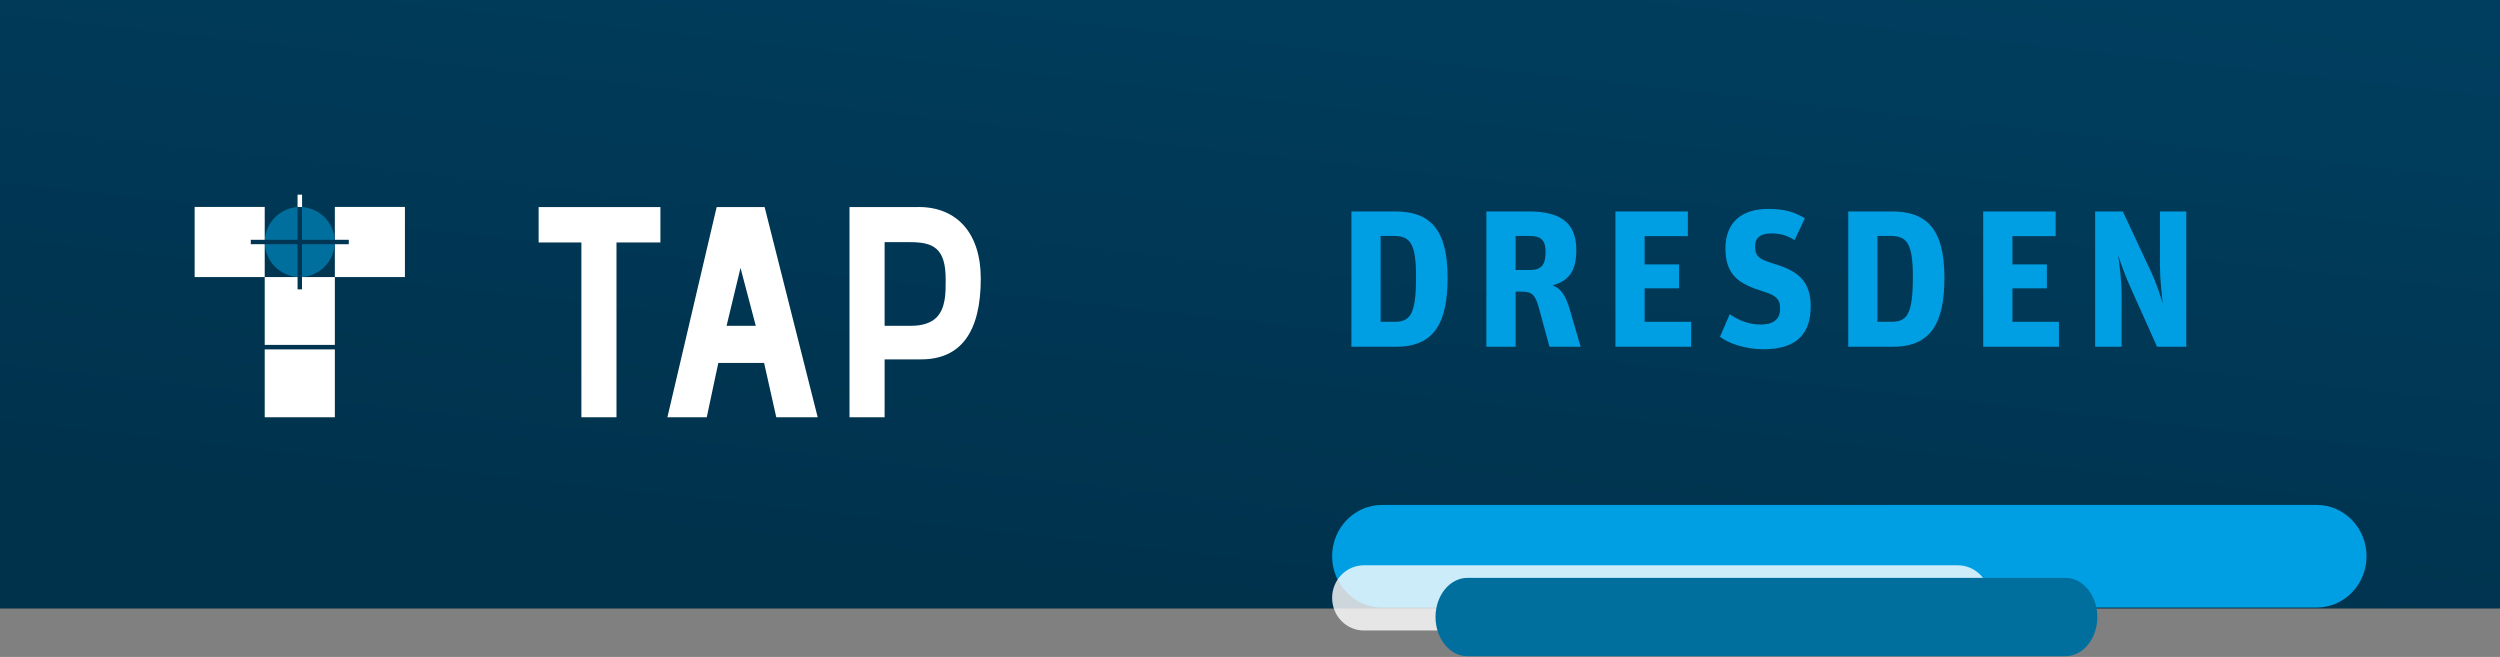
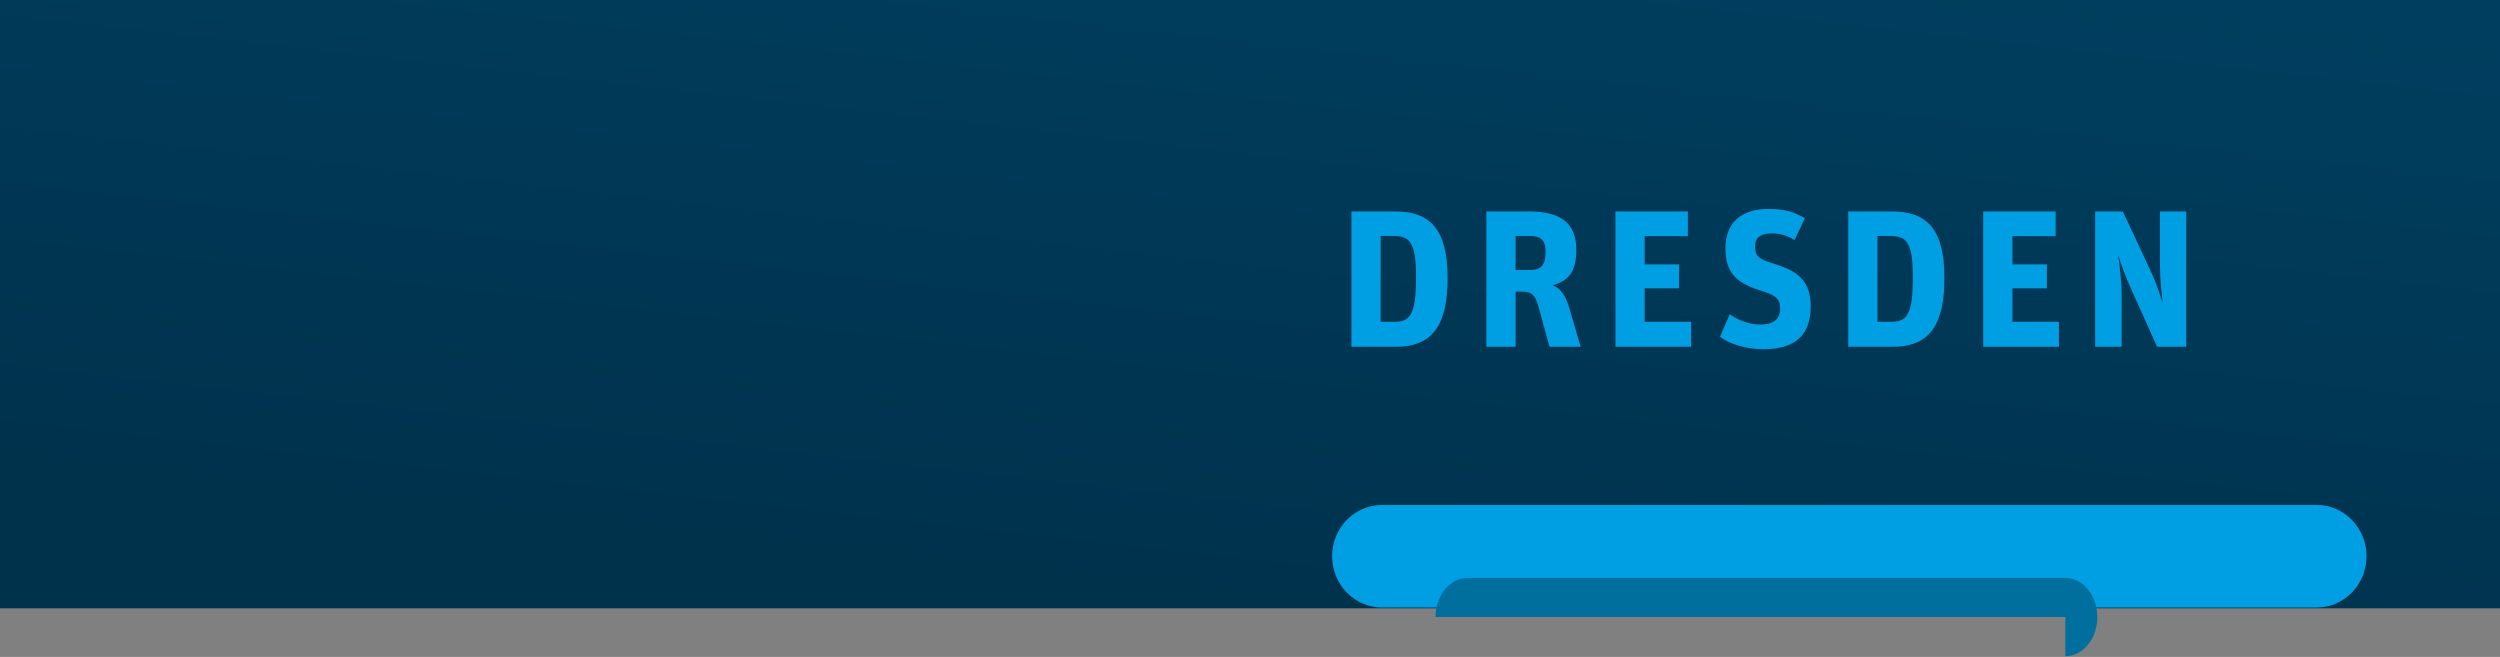
<svg xmlns="http://www.w3.org/2000/svg" width="411" height="108" viewBox="0 0 411 108" fill="none">
  <rect x="0" y="0" width="411" height="108" fill="#808080" stroke="none" />
-   <rect width="411" height="100" fill="#0E1829" />
  <rect width="411" height="100" fill="#003E5F" />
  <rect width="411" height="100" fill="url(#paint0_linear_2247_60)" fill-opacity="0.2" />
  <path d="M380.846 99.878C385.386 99.878 389.058 96.097 389.058 91.444C389.058 86.792 385.376 83.01 380.846 83.01H227.212C222.672 83.01 219 86.792 219 91.444C219 96.097 222.682 99.878 227.212 99.878H380.846Z" fill="#009FE3" />
-   <path d="M321.875 103.653C324.759 103.653 327.094 101.255 327.094 98.294C327.094 95.332 324.759 92.934 321.875 92.934H224.219C221.335 92.934 219 95.332 219 98.294C219 101.255 221.335 103.653 224.219 103.653H321.875Z" fill="white" fill-opacity="0.8" />
-   <path d="M339.544 107.879C342.447 107.879 344.802 104.996 344.802 101.44C344.802 97.884 342.447 95 339.544 95H241.259C238.355 95 236 97.884 236 101.44C236 104.996 238.355 107.879 241.259 107.879H339.554H339.544Z" fill="#006F9E" />
+   <path d="M339.544 107.879C342.447 107.879 344.802 104.996 344.802 101.44C344.802 97.884 342.447 95 339.544 95H241.259C238.355 95 236 97.884 236 101.44H339.554H339.544Z" fill="#006F9E" />
  <path d="M222.176 57V34.76H229.344C234.976 34.76 237.984 37.544 237.984 45.64C237.984 52.968 235.872 57 229.536 57H222.176ZM226.976 52.904H229.248C231.84 52.904 232.8 51.72 232.8 45.48C232.8 39.944 231.776 38.792 229.152 38.792H226.976V52.904ZM244.363 57V34.76H251.339C257.035 34.76 259.147 37.032 259.147 41.128C259.147 44.776 257.739 46.216 255.211 46.92C256.651 47.368 257.451 48.744 258.091 50.952L259.851 57H254.731L253.003 50.664C252.395 48.424 251.851 47.944 250.155 47.944H249.163V57H244.363ZM249.163 44.392H251.531C253.483 44.392 254.091 43.464 254.091 41.384C254.091 39.496 253.355 38.792 251.499 38.792H249.163V44.392ZM265.579 57V34.76H277.483V38.824H270.379V43.464H276.043V47.4H270.379V52.904H278.027V57H265.579ZM289.903 57.416C286.959 57.416 284.239 56.488 282.767 55.368L284.367 51.656C285.903 52.744 287.631 53.352 289.455 53.352C291.695 53.352 292.655 52.36 292.655 50.728C292.655 48.968 291.727 48.488 289.679 47.848C285.999 46.696 283.663 45.288 283.663 40.872C283.663 36.36 286.543 34.344 290.703 34.344C293.391 34.344 295.055 34.888 296.719 35.88L295.023 39.464C293.647 38.632 292.687 38.376 291.087 38.376C289.423 38.376 288.527 39.112 288.527 40.488C288.527 41.992 289.039 42.536 291.055 43.176C294.639 44.264 297.679 45.448 297.679 50.344C297.679 54.568 295.695 57.416 289.903 57.416ZM303.853 57V34.76H311.021C316.653 34.76 319.661 37.544 319.661 45.64C319.661 52.968 317.549 57 311.213 57H303.853ZM308.653 52.904H310.925C313.517 52.904 314.477 51.72 314.477 45.48C314.477 39.944 313.453 38.792 310.829 38.792H308.653V52.904ZM326.041 57V34.76H337.945V38.824H330.841V43.464H336.505V47.4H330.841V52.904H338.489V57H326.041ZM344.445 57V34.76H348.989L353.597 44.616C354.365 46.216 355.069 48.264 355.517 49.768H355.549C355.389 48.392 355.101 45.864 355.101 43.848V34.76H359.421V57H354.621L350.333 47.432C349.405 45.384 348.765 43.592 348.285 42.12H348.253C348.381 43.208 348.797 45.864 348.797 48.616V57H344.445Z" fill="#009FE3" />
  <g clip-path="url(#clip0_2247_60)">
    <path d="M88.55 39.86H95.58V68.6H101.35V39.86H108.57V34.04H88.55V39.86Z" fill="white" />
    <path d="M125.7 34.04H117.82L109.72 68.6H116.19L118.09 59.67H125.62L127.62 68.6H134.43L125.74 34.19L125.7 34.04ZM124.26 53.56H119.45L121.74 44.04L124.25 53.56H124.26Z" fill="white" />
    <path d="M150.99 34.04H139.66V68.6H145.43V59.08H151.43C157.94 59.08 161.24 54.61 161.24 45.8C161.24 38.43 157.41 34.03 150.99 34.03V34.04ZM145.43 39.81H149.62C153.41 39.81 155.47 40.78 155.47 45.9V46.23C155.47 48.1 155.48 50.65 153.97 52.18C153.06 53.09 151.66 53.56 149.82 53.56H145.43V39.81Z" fill="white" />
    <path d="M55.05 57.07V57.44H43.52V68.6H55.05V57.07Z" fill="white" />
-     <path d="M41.23 40.15V39.42H43.52V34.02H32V45.55H43.52V40.15H41.23Z" fill="white" />
    <path d="M49.29 34.02C49.41 34.02 49.54 34.02 49.66 34.04V32H48.92V34.04C49.04 34.04 49.16 34.02 49.29 34.02Z" fill="white" />
    <path d="M49.65 45.55V47.57H48.919V45.55H43.52V56.7H55.05V45.55H49.65Z" fill="white" />
    <path d="M55.05 34.02V39.42H57.34V40.15H55.05V45.55H66.57V34.02H55.05Z" fill="white" />
    <path d="M49.65 39.42H55.03C54.85 36.53 52.54 34.23 49.65 34.04V39.42Z" fill="#006F9E" />
    <path d="M48.92 39.42V34.04C46.03 34.22 43.73 36.53 43.54 39.42H48.92Z" fill="#006F9E" />
    <path d="M49.65 40.15V45.53C52.54 45.35 54.84 43.04 55.03 40.15H49.65Z" fill="#006F9E" />
-     <path d="M48.92 40.15H43.54C43.72 43.04 46.03 45.34 48.92 45.53V40.15Z" fill="#006F9E" />
  </g>
  <defs>
    <linearGradient id="paint0_linear_2247_60" x1="387.934" y1="3.061" x2="375.029" y2="118.887" gradientUnits="userSpaceOnUse">
      <stop stop-opacity="0" />
      <stop offset="1" />
    </linearGradient>
    <clipPath id="clip0_2247_60">
-       <rect width="129.24" height="36.6" fill="white" transform="translate(32 32)" />
-     </clipPath>
+       </clipPath>
  </defs>
</svg>